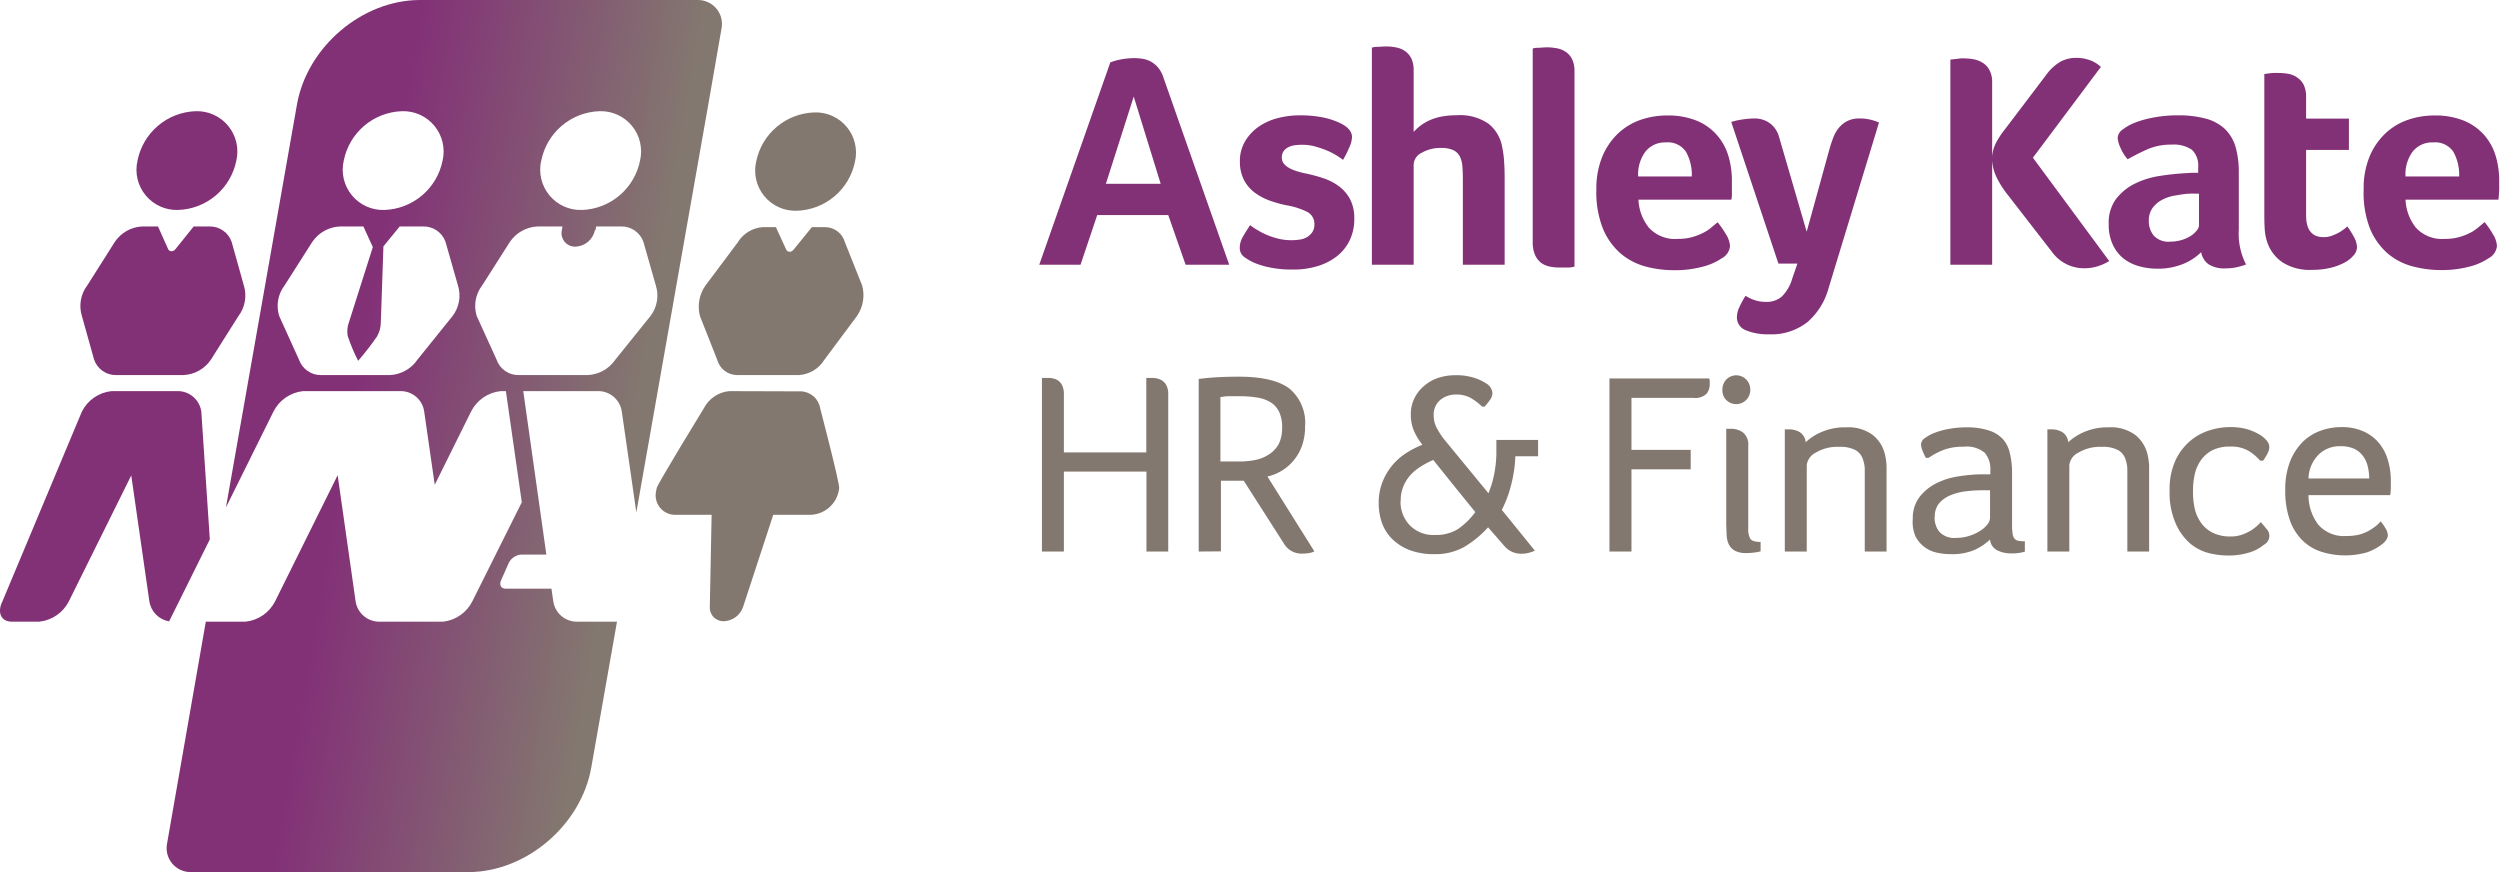
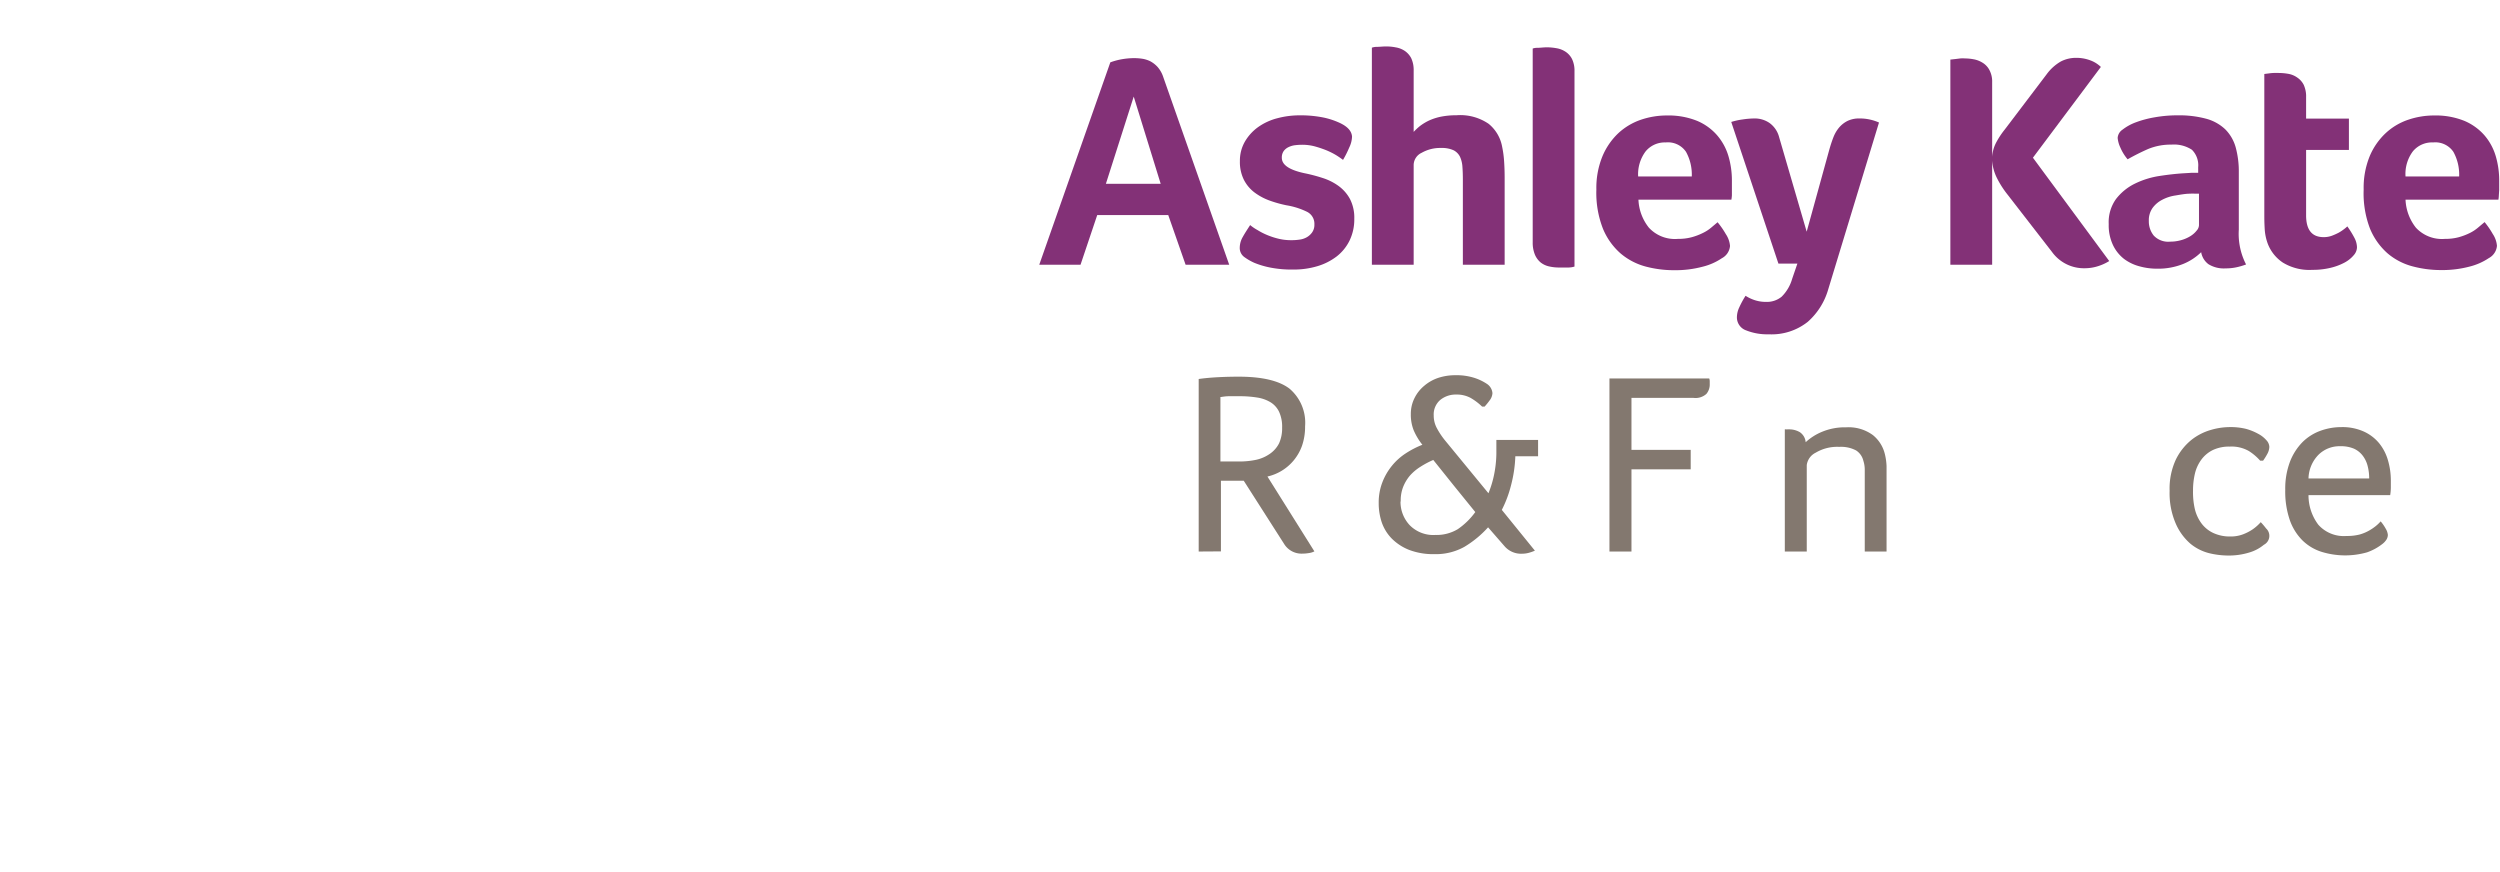
<svg xmlns="http://www.w3.org/2000/svg" viewBox="0 0 344 120">
  <defs>
    <style>.cls-1{fill:none;}.cls-2{clip-path:url(#clip-path);}.cls-3{fill:url(#linear-gradient);}.cls-4{fill:#833177;}.cls-5{fill:#83786f;}</style>
    <clipPath id="clip-path">
      <path class="cls-1" d="M15.33,53.82a5.16,5.16,0,0,0-4.06,2.81L.34,82.73c-.77,1.55-.2,2.81,1.27,2.81H5.42a5.16,5.16,0,0,0,4.06-2.81l8.58-17.31,2.49,17.31a3.3,3.3,0,0,0,2.72,2.77l5.6-11.28L27.7,56.63a3.27,3.27,0,0,0-3.07-2.81Zm85,0a4.38,4.38,0,0,0-3.47,2.34s-6.4,10.44-6.5,11l-.07.37A2.68,2.68,0,0,0,93,70.84h4.92l-.25,12.64a1.87,1.87,0,0,0,1.93,2,2.9,2.9,0,0,0,2.66-2l4.14-12.64h5.15a4.09,4.09,0,0,0,3.86-3.28l.06-.37c.11-.59-2.61-11-2.61-11a2.78,2.78,0,0,0-2.64-2.34Zm11.39-22.57-2.53,3.11c-.3.38-.81.38-1,0l-1.43-3.11H105a4.38,4.38,0,0,0-3.49,2.11L97.06,39.3a5.06,5.06,0,0,0-.74,4.21l2.37,6a2.85,2.85,0,0,0,2.75,2.1h8.5a4.43,4.43,0,0,0,3.49-2.1l4.47-6a5.06,5.06,0,0,0,.74-4.21l-2.37-5.94a2.85,2.85,0,0,0-2.75-2.11Zm-85.07-.09-2.51,3.13c-.3.37-.8.37-1,0l-1.4-3.13H19.58a4.81,4.81,0,0,0-3.77,2.11l-3.8,6a4.68,4.68,0,0,0-.74,4.22l1.68,6a3.15,3.15,0,0,0,3,2.12h9.29a4.83,4.83,0,0,0,3.78-2.12l3.79-6a4.69,4.69,0,0,0,.74-4.22l-1.68-6a3.16,3.16,0,0,0-3-2.11Zm77.4-8.93a5.53,5.53,0,0,0,5.6,6.77,8.43,8.43,0,0,0,8-6.77,5.53,5.53,0,0,0-5.6-6.76,8.43,8.43,0,0,0-8,6.76M18.92,22.1a5.54,5.54,0,0,0,5.6,6.79,8.45,8.45,0,0,0,8-6.79,5.55,5.55,0,0,0-5.6-6.8,8.45,8.45,0,0,0-8,6.8m33,24.11a3.81,3.81,0,0,0,.48-1.82l.36-10.49L55,31.16h3.23a3.18,3.18,0,0,1,3.07,2.11l1.71,6a4.63,4.63,0,0,1-.74,4.22l-4.83,6a4.85,4.85,0,0,1-3.81,2.12H44.2a3.18,3.18,0,0,1-3.06-2.12l-2.72-6a4.63,4.63,0,0,1,.74-4.22l3.82-6a4.87,4.87,0,0,1,3.81-2.11H50L51.3,34,48,44.39a3.56,3.56,0,0,0-.16,1.82,23.85,23.85,0,0,0,1.44,3.44,39.13,39.13,0,0,0,2.66-3.44m30-14.54.09-.51h3.43a3.18,3.18,0,0,1,3.07,2.11l1.71,6a4.63,4.63,0,0,1-.74,4.22l-4.83,6a4.87,4.87,0,0,1-3.81,2.12H71.39a3.16,3.16,0,0,1-3.06-2.12l-2.73-6a4.63,4.63,0,0,1,.75-4.22l3.82-6A4.87,4.87,0,0,1,74,31.16H77.4l-.09.51a1.86,1.86,0,0,0,1.87,2.27,2.84,2.84,0,0,0,2.68-2.27M47.3,22.1a8.45,8.45,0,0,1,8-6.8,5.55,5.55,0,0,1,5.6,6.8,8.46,8.46,0,0,1-8,6.79A5.54,5.54,0,0,1,47.3,22.1m27.18,0a8.45,8.45,0,0,1,8-6.8,5.54,5.54,0,0,1,5.59,6.8,8.45,8.45,0,0,1-8,6.79,5.55,5.55,0,0,1-5.6-6.79M85.59,0H57.79C49.84,0,42.26,6.44,40.86,14.39L38.3,28.92l-7.21,40.9,6.54-13.19a5.16,5.16,0,0,1,4.06-2.81H55.31a3.27,3.27,0,0,1,3.06,2.81l1.45,10.08,5-10.08a5.15,5.15,0,0,1,4.06-2.81h.73L71.8,69.11,65,82.73A5.15,5.15,0,0,1,61,85.54H52a3.29,3.29,0,0,1-3.07-2.81L46.46,65.39l-8.6,17.34a5.16,5.16,0,0,1-4.06,2.81H28.32L23,116a3.3,3.3,0,0,0,3.33,4H64.43c7.95,0,15.53-6.44,16.93-14.39L84.9,85.54H79.2a3.28,3.28,0,0,1-3.07-2.81L75.88,81h-6.3c-.64,0-.92-.52-.63-1.16L70,77.47a2.09,2.09,0,0,1,1.7-1.16h3.48L72,53.82H82.49a3.28,3.28,0,0,1,3.07,2.81l2,13.88,9.9-56.12L99.27,4A3.3,3.3,0,0,0,96,0Z" />
    </clipPath>
    <linearGradient id="linear-gradient" x1="-0.68" y1="-3.43" x2="0.33" y2="-3.43" gradientTransform="matrix(0, 109.84, 109.84, 0, 436.04, 80.1)" gradientUnits="userSpaceOnUse">
      <stop offset="0" stop-color="#833177" />
      <stop offset="0.39" stop-color="#833177" />
      <stop offset="0.74" stop-color="#83786f" />
      <stop offset="1" stop-color="#83786f" />
    </linearGradient>
  </defs>
  <title>NA_Group-Ashley_Kate-HRandFinance[RGB]_v1</title>
  <g id="icon">
    <g class="cls-2">
-       <rect class="cls-3" x="-10.15" y="-9.25" width="138.92" height="138.5" transform="translate(-10.08 107.99) rotate(-80)" />
-     </g>
+       </g>
  </g>
  <g id="NEW_text" data-name="NEW text">
    <path class="cls-4" d="M143,36.43l9.78-27.85a9.1,9.1,0,0,1,1.43-.4A10,10,0,0,1,156.16,8a7.88,7.88,0,0,1,1,.08,3.93,3.93,0,0,1,1.12.35,3.84,3.84,0,0,1,1,.78,4,4,0,0,1,.79,1.41l9.07,25.81h-6l-2.39-6.84h-9.77l-2.3,6.84Zm9.17-11.14h7.54l-3.71-12Z" />
    <path class="cls-4" d="M170.59,34.06a3,3,0,0,1,.43-1.48c.28-.51.61-1,1-1.61a6.32,6.32,0,0,0,1,.68,9,9,0,0,0,1.32.68,10.22,10.22,0,0,0,1.59.52,7.28,7.28,0,0,0,1.75.2,7.46,7.46,0,0,0,1.14-.08,2.67,2.67,0,0,0,1-.33,2.29,2.29,0,0,0,.74-.68,1.8,1.8,0,0,0,.3-1.07,1.84,1.84,0,0,0-1-1.74,10.11,10.11,0,0,0-2.83-.9,16.5,16.5,0,0,1-2.38-.67,8,8,0,0,1-2.06-1.12,5.09,5.09,0,0,1-1.44-1.74,5.52,5.52,0,0,1-.54-2.55,5.25,5.25,0,0,1,.68-2.67,6.45,6.45,0,0,1,1.81-2,8,8,0,0,1,2.62-1.22,11.92,11.92,0,0,1,3.12-.41,15.94,15.94,0,0,1,3,.25,10.26,10.26,0,0,1,2.28.69q1.85.78,1.92,2a3.7,3.7,0,0,1-.4,1.52A13.14,13.14,0,0,1,184.8,22a12,12,0,0,0-1-.68,10.14,10.14,0,0,0-1.36-.67,15.2,15.2,0,0,0-1.57-.52,6.69,6.69,0,0,0-1.66-.21,8.31,8.31,0,0,0-1,.06,2.85,2.85,0,0,0-.9.26,1.76,1.76,0,0,0-.67.54,1.54,1.54,0,0,0-.26.94c0,.95,1,1.65,3.05,2.1a22.42,22.42,0,0,1,2.5.65,7.74,7.74,0,0,1,2.23,1.1,5.42,5.42,0,0,1,1.59,1.8,5.63,5.63,0,0,1,.6,2.73,6.67,6.67,0,0,1-.65,3,6.22,6.22,0,0,1-1.78,2.19,8.22,8.22,0,0,1-2.66,1.34,11.29,11.29,0,0,1-3.32.46,15.19,15.19,0,0,1-3.18-.28,11.65,11.65,0,0,1-2.15-.64,7.33,7.33,0,0,1-1.32-.75A1.54,1.54,0,0,1,170.59,34.06Z" />
    <path class="cls-4" d="M188.77,36.43V6.56a2,2,0,0,1,.64-.11c.42,0,.86-.06,1.3-.06a6.86,6.86,0,0,1,1.35.13,3.17,3.17,0,0,1,1.23.48,2.74,2.74,0,0,1,.89,1,3.84,3.84,0,0,1,.34,1.72v8.43a8.12,8.12,0,0,1,.83-.78,7,7,0,0,1,1.23-.76,7.61,7.61,0,0,1,1.67-.55,10.73,10.73,0,0,1,2.16-.2,6.9,6.9,0,0,1,4.43,1.18,5.26,5.26,0,0,1,1.85,3.13,14.24,14.24,0,0,1,.28,2.1c.05.75.07,1.5.07,2.22V36.43h-5.75V24.7q0-.93-.06-1.74a3.89,3.89,0,0,0-.33-1.38,2,2,0,0,0-.88-.9,3.86,3.86,0,0,0-1.71-.32,5.15,5.15,0,0,0-2.68.66,1.89,1.89,0,0,0-1.11,1.63V36.43Z" />
    <path class="cls-4" d="M210.9,33.34V6.68a1.89,1.89,0,0,1,.64-.1c.43,0,.86-.07,1.31-.07a7.71,7.71,0,0,1,1.35.13,3.18,3.18,0,0,1,1.22.48,2.62,2.62,0,0,1,.89,1,3.69,3.69,0,0,1,.34,1.71V36.68a2.92,2.92,0,0,1-.8.13c-.4,0-.84,0-1.32,0a6.06,6.06,0,0,1-1.37-.15,2.88,2.88,0,0,1-1.16-.54,2.84,2.84,0,0,1-.8-1.09A4.3,4.3,0,0,1,210.9,33.34Z" />
    <path class="cls-4" d="M219.66,26.09a11.48,11.48,0,0,1,.83-4.57,9.33,9.33,0,0,1,2.19-3.19,8.71,8.71,0,0,1,3.1-1.85,11.06,11.06,0,0,1,3.55-.59,10.55,10.55,0,0,1,4.17.73,7.47,7.47,0,0,1,2.78,2,7.76,7.76,0,0,1,1.55,2.85,11.8,11.8,0,0,1,.48,3.38v.58c0,.22,0,.46,0,.72l0,.74a5.43,5.43,0,0,1-.07.58H225.45a6.59,6.59,0,0,0,1.44,3.86,4.87,4.87,0,0,0,4,1.54,7,7,0,0,0,1.93-.24,8.28,8.28,0,0,0,1.49-.57,5.28,5.28,0,0,0,1.15-.74l.88-.74a11.4,11.4,0,0,1,1.13,1.63,3.42,3.42,0,0,1,.58,1.63,2.1,2.1,0,0,1-1.12,1.69,8.2,8.2,0,0,1-2.61,1.16,14.58,14.58,0,0,1-4,.49,15.13,15.13,0,0,1-3.9-.51A8.88,8.88,0,0,1,223,34.88a9.19,9.19,0,0,1-2.43-3.4A13.54,13.54,0,0,1,219.66,26.09Zm5.75-1.81h7.38A6.5,6.5,0,0,0,232,20.9a3,3,0,0,0-2.81-1.3,3.4,3.4,0,0,0-2.76,1.24A5.25,5.25,0,0,0,225.41,24.28Z" />
    <path class="cls-4" d="M238.22,16.78a9.42,9.42,0,0,1,1.54-.34,11.5,11.5,0,0,1,1.67-.14,3.56,3.56,0,0,1,2.08.64,3.48,3.48,0,0,1,1.3,1.94l3.79,13,3.13-11.35c.17-.59.35-1.14.55-1.65a4.71,4.71,0,0,1,.78-1.33,3.69,3.69,0,0,1,1.16-.91,3.64,3.64,0,0,1,1.63-.34,6.4,6.4,0,0,1,1.45.15,6.52,6.52,0,0,1,1.25.41l-7,23a9.4,9.4,0,0,1-2.81,4.43A8,8,0,0,1,243.37,46a7.79,7.79,0,0,1-3.1-.54A1.89,1.89,0,0,1,239,43.6a3.25,3.25,0,0,1,.32-1.3,12.51,12.51,0,0,1,.87-1.6,5.43,5.43,0,0,0,1.23.59,4.92,4.92,0,0,0,1.6.25,3.18,3.18,0,0,0,2.14-.72,5.63,5.63,0,0,0,1.44-2.45l.72-2.1h-2.61Z" />
    <path class="cls-4" d="M268.37,36.43V8.2l.72-.08.65-.08a4.3,4.3,0,0,1,.62,0,6.73,6.73,0,0,1,1.23.12,3.51,3.51,0,0,1,1.21.47,2.57,2.57,0,0,1,.94,1,3.33,3.33,0,0,1,.38,1.69V21.58a4.89,4.89,0,0,1,.57-2,11.29,11.29,0,0,1,1.16-1.75l5.77-7.61a6.34,6.34,0,0,1,1.95-1.76,4.52,4.52,0,0,1,2.07-.5,5.41,5.41,0,0,1,2,.35,4.12,4.12,0,0,1,1.44.9L279.73,21.7l10.5,14.22a6.79,6.79,0,0,1-1.69.75,6,6,0,0,1-1.64.24,5.41,5.41,0,0,1-4.52-2.21l-6.2-8a13,13,0,0,1-1.39-2.18,6.3,6.3,0,0,1-.67-2.42V36.43Z" />
    <path class="cls-4" d="M290.16,30.85a5.46,5.46,0,0,1,1-3.46,7.37,7.37,0,0,1,2.6-2.12,11.69,11.69,0,0,1,3.41-1.06c1.23-.19,2.35-.31,3.36-.37l1-.06h.94V23a3,3,0,0,0-.86-2.39,4.49,4.49,0,0,0-2.82-.71,8.12,8.12,0,0,0-3.25.62c-.95.42-1.88.89-2.78,1.4a6.37,6.37,0,0,1-1-1.62,4,4,0,0,1-.37-1.32,1.49,1.49,0,0,1,.67-1.14,6.86,6.86,0,0,1,1.81-1,14.09,14.09,0,0,1,2.63-.7,17.71,17.71,0,0,1,3.16-.27,14.26,14.26,0,0,1,3.92.47,6.12,6.12,0,0,1,2.62,1.46,5.68,5.68,0,0,1,1.43,2.47,12.6,12.6,0,0,1,.43,3.45v7.87a9.21,9.21,0,0,0,1,4.8,9.27,9.27,0,0,1-1.43.41,7,7,0,0,1-1.39.13,4,4,0,0,1-2.36-.58,2.59,2.59,0,0,1-1-1.65,7.62,7.62,0,0,1-2.45,1.61,9.27,9.27,0,0,1-3.7.66,8.83,8.83,0,0,1-2.32-.32,6.17,6.17,0,0,1-2.11-1,5.29,5.29,0,0,1-1.54-1.9A6.35,6.35,0,0,1,290.16,30.85Zm5.52-.44a3.1,3.1,0,0,0,.67,2,2.73,2.73,0,0,0,2.27.84,5.42,5.42,0,0,0,1.52-.21,4.84,4.84,0,0,0,1.26-.55,3.23,3.23,0,0,0,.86-.76,1.18,1.18,0,0,0,.32-.74V26.65H302a4.12,4.12,0,0,0-.6,0c-.7,0-1.39.14-2.07.25a5.63,5.63,0,0,0-1.83.6,3.76,3.76,0,0,0-1.31,1.12A2.92,2.92,0,0,0,295.68,30.41Z" />
    <path class="cls-4" d="M311.57,29.76V10.18l.64-.08a6.06,6.06,0,0,1,.64-.06c.22,0,.45,0,.67,0a7.7,7.7,0,0,1,1.35.12,3,3,0,0,1,1.23.51,2.67,2.67,0,0,1,.89,1,3.83,3.83,0,0,1,.33,1.71v2.94h5.89v4.31h-5.89v9c0,2,.8,3,2.41,3a3.23,3.23,0,0,0,1.13-.19,8.27,8.27,0,0,0,.94-.42,5.59,5.59,0,0,0,.74-.49,3.8,3.8,0,0,0,.45-.38,13.19,13.19,0,0,1,1,1.62,2.89,2.89,0,0,1,.33,1.26,1.69,1.69,0,0,1-.45,1.09,4.25,4.25,0,0,1-1.24,1,7.94,7.94,0,0,1-1.94.73,10.26,10.26,0,0,1-2.49.28,7,7,0,0,1-4.08-1A5.45,5.45,0,0,1,312,33.41a7,7,0,0,1-.37-1.79Q311.57,30.69,311.57,29.76Z" />
    <path class="cls-4" d="M325.24,26.09a11.48,11.48,0,0,1,.82-4.57,9.22,9.22,0,0,1,2.2-3.19,8.54,8.54,0,0,1,3.1-1.85,11,11,0,0,1,3.54-.59,10.55,10.55,0,0,1,4.17.73,7.59,7.59,0,0,1,2.79,2,7.76,7.76,0,0,1,1.55,2.85,11.8,11.8,0,0,1,.48,3.38v.58c0,.22,0,.46,0,.72l-.05.74a3.84,3.84,0,0,1-.06.58H331a6.65,6.65,0,0,0,1.43,3.86,4.89,4.89,0,0,0,4,1.54,7,7,0,0,0,1.93-.24,8.58,8.58,0,0,0,1.49-.57A5.54,5.54,0,0,0,341,31.3l.88-.74A11.41,11.41,0,0,1,343,32.19a3.42,3.42,0,0,1,.58,1.63,2.11,2.11,0,0,1-1.11,1.69,8.41,8.41,0,0,1-2.61,1.16,14.65,14.65,0,0,1-4,.49,15.05,15.05,0,0,1-3.89-.51,8.74,8.74,0,0,1-3.42-1.77,9.19,9.19,0,0,1-2.43-3.4A13.54,13.54,0,0,1,325.24,26.09ZM331,24.28h7.38a6.5,6.5,0,0,0-.79-3.38,3,3,0,0,0-2.8-1.3A3.39,3.39,0,0,0,332,20.84,5.19,5.19,0,0,0,331,24.28Z" />
  </g>
  <g id="pure_text" data-name="pure text">
-     <path class="cls-5" d="M143.37,75.89V52a1.24,1.24,0,0,0,.27,0l.28,0,.32,0a3.3,3.3,0,0,1,.73.09,1.69,1.69,0,0,1,1.21,1,2.77,2.77,0,0,1,.21,1.16v8h11.34V52l.29,0,.27,0,.3,0a2.89,2.89,0,0,1,.68.09,2.16,2.16,0,0,1,.71.32,1.81,1.81,0,0,1,.55.68,2.58,2.58,0,0,1,.22,1.16V75.89h-3v-11H146.39v11Z" />
    <path class="cls-5" d="M164.94,75.89V52.15c.84-.12,1.75-.2,2.73-.25s1.9-.07,2.78-.07c3.24,0,5.57.56,7,1.66a6.15,6.15,0,0,1,2.13,5.17,8,8,0,0,1-.42,2.67,6.7,6.7,0,0,1-1.13,2,6.57,6.57,0,0,1-3.63,2.24l6.46,10.3a2.41,2.41,0,0,1-.81.24,5.42,5.42,0,0,1-.86.07,2.81,2.81,0,0,1-2.51-1.36l-5.54-8.67H168v9.72Zm2.92-21.24h.07V63.5h2.56a10.92,10.92,0,0,0,2.39-.24,5.25,5.25,0,0,0,1.86-.82A3.88,3.88,0,0,0,176,61a5,5,0,0,0,.42-2.16,4.9,4.9,0,0,0-.41-2.16,3.12,3.12,0,0,0-1.17-1.32,5,5,0,0,0-1.86-.66,14.79,14.79,0,0,0-2.41-.18c-.57,0-1.06,0-1.49,0S168.22,54.6,167.86,54.65Z" />
    <path class="cls-5" d="M189.71,69.21a7.67,7.67,0,0,1,.51-2.86,8.35,8.35,0,0,1,1.32-2.27,8.19,8.19,0,0,1,1.91-1.71,12.51,12.51,0,0,1,2.27-1.17h0a8.62,8.62,0,0,1-1.2-2,5.78,5.78,0,0,1-.39-2.21,4.83,4.83,0,0,1,.51-2.22,5.15,5.15,0,0,1,1.34-1.69A5.78,5.78,0,0,1,197.89,52a7.44,7.44,0,0,1,2.37-.37,8.07,8.07,0,0,1,2.53.34,6.9,6.9,0,0,1,1.79.84,1.68,1.68,0,0,1,.78,1.29,1.77,1.77,0,0,1-.39,1,9.5,9.5,0,0,1-.69.85h-.34a8.13,8.13,0,0,0-1.57-1.19,4,4,0,0,0-2-.47,3.37,3.37,0,0,0-2.19.74,2.63,2.63,0,0,0-.9,2.15,3.61,3.61,0,0,0,.43,1.73,10.57,10.57,0,0,0,1.1,1.66l3,3.65,3,3.65a14,14,0,0,0,.78-2.58,15.37,15.37,0,0,0,.31-2.86v-.9c0-.34,0-.67,0-1h5.74v2.25h-3.13a17.94,17.94,0,0,1-.58,3.95,16,16,0,0,1-1.28,3.43l4.55,5.61a5.69,5.69,0,0,1-.85.3,3.46,3.46,0,0,1-.89.12A3,3,0,0,1,207,75.13l-2.24-2.57a14.19,14.19,0,0,1-3.27,2.69,8.06,8.06,0,0,1-4.12,1,9.33,9.33,0,0,1-3.49-.59,7,7,0,0,1-2.38-1.56,6,6,0,0,1-1.38-2.25A8.27,8.27,0,0,1,189.71,69.21Zm3-.21A4.68,4.68,0,0,0,194,72.29a4.56,4.56,0,0,0,3.51,1.32,5.68,5.68,0,0,0,3.07-.79A9.81,9.81,0,0,0,203,70.46l-2.92-3.6-2.86-3.57a12,12,0,0,0-1.74.92A6.67,6.67,0,0,0,194,65.45a5.66,5.66,0,0,0-.95,1.61A5.11,5.11,0,0,0,192.74,69Z" />
    <path class="cls-5" d="M221.46,75.89V52.08h13.73a1.08,1.08,0,0,1,.07.36v.39a2,2,0,0,1-.46,1.37,2.22,2.22,0,0,1-1.76.55h-8.55V61.9h8.15v2.68h-8.15V75.89Z" />
-     <path class="cls-5" d="M237,53.68a2,2,0,0,1,.54-1.46,1.91,1.91,0,0,1,2.74,0,2,2,0,0,1,.56,1.46,1.94,1.94,0,0,1-3.3,1.37A1.89,1.89,0,0,1,237,53.68Zm.53,18.75V59h.21l.19,0,.23,0a2.78,2.78,0,0,1,1.69.52,2.18,2.18,0,0,1,.71,1.86V72.69a2.69,2.69,0,0,0,.29,1.45c.2.29.67.43,1.41.43v1.29a5.13,5.13,0,0,1-.87.17,8.08,8.08,0,0,1-1.09.07,3.22,3.22,0,0,1-1.58-.32,2,2,0,0,1-.82-.85,3.27,3.27,0,0,1-.31-1.19C237.57,73.3,237.55,72.86,237.55,72.43Z" />
    <path class="cls-5" d="M245.59,75.89V59.08h.17a.72.72,0,0,0,.19,0h.23a2.87,2.87,0,0,1,1.48.39,1.83,1.83,0,0,1,.8,1.38,7.52,7.52,0,0,1,2.22-1.42,8.13,8.13,0,0,1,3.34-.63,5.64,5.64,0,0,1,3.69,1.07,4.79,4.79,0,0,1,1.66,2.67,8.14,8.14,0,0,1,.22,1.58c0,.58,0,1.14,0,1.68V75.89h-3v-10c0-.46,0-.89,0-1.31a4,4,0,0,0-.19-1.17,2.34,2.34,0,0,0-1-1.43,4.43,4.43,0,0,0-2.32-.49,5.76,5.76,0,0,0-3.24.8A2.21,2.21,0,0,0,248.61,64V75.89Z" />
-     <path class="cls-5" d="M263.2,71.36a4.75,4.75,0,0,1,.95-3,6.66,6.66,0,0,1,2.33-1.88,9.9,9.9,0,0,1,3-.93,21.56,21.56,0,0,1,2.9-.28h.74q.44,0,.75,0v-.53a3.47,3.47,0,0,0-.76-2.43,3.9,3.9,0,0,0-2.92-.84,7.55,7.55,0,0,0-2.68.41A10.41,10.41,0,0,0,265.37,63H265a6.55,6.55,0,0,1-.47-1,2.71,2.71,0,0,1-.2-.85,1.14,1.14,0,0,1,.58-.9,5.59,5.59,0,0,1,1.47-.76,11.35,11.35,0,0,1,2-.51,13.54,13.54,0,0,1,2.18-.18,9.71,9.71,0,0,1,3,.4,4.53,4.53,0,0,1,2,1.18,4.29,4.29,0,0,1,1,2,11.18,11.18,0,0,1,.3,2.73v7.11a7.82,7.82,0,0,0,.08,1.24,1.34,1.34,0,0,0,.27.67.89.89,0,0,0,.53.29,5.18,5.18,0,0,0,.88.06v1.43a5.06,5.06,0,0,1-.79.17,6.07,6.07,0,0,1-1,.07,4.32,4.32,0,0,1-2-.42,1.82,1.82,0,0,1-1-1.49,8,8,0,0,1-2.13,1.43,7.86,7.86,0,0,1-3.29.58,8.56,8.56,0,0,1-1.87-.2,4.4,4.4,0,0,1-1.71-.76,4.3,4.3,0,0,1-1.26-1.49A5.07,5.07,0,0,1,263.2,71.36Zm3-.2a3.15,3.15,0,0,0,.64,2,2.82,2.82,0,0,0,2.38.85,5.51,5.51,0,0,0,1.77-.28,6.24,6.24,0,0,0,1.47-.68,3.85,3.85,0,0,0,1-.88,1.49,1.49,0,0,0,.37-.91V67.46h-1a20.2,20.2,0,0,0-2.32.14,8.11,8.11,0,0,0-2.13.55,4.13,4.13,0,0,0-1.57,1.12A2.82,2.82,0,0,0,266.23,71.16Z" />
-     <path class="cls-5" d="M281.72,75.89V59.08h.17a.72.72,0,0,0,.19,0h.23a2.87,2.87,0,0,1,1.48.39,1.83,1.83,0,0,1,.8,1.38,7.52,7.52,0,0,1,2.22-1.42,8.13,8.13,0,0,1,3.34-.63,5.66,5.66,0,0,1,3.69,1.07,4.84,4.84,0,0,1,1.66,2.67,8.14,8.14,0,0,1,.22,1.58c0,.58,0,1.14,0,1.68V75.89h-3v-10c0-.46,0-.89,0-1.31a4,4,0,0,0-.19-1.17,2.32,2.32,0,0,0-1-1.43,4.36,4.36,0,0,0-2.31-.49,5.76,5.76,0,0,0-3.24.8A2.19,2.19,0,0,0,284.74,64V75.89Z" />
    <path class="cls-5" d="M298.54,67.54a9.45,9.45,0,0,1,.87-4.33,8,8,0,0,1,2.13-2.68,7.72,7.72,0,0,1,2.67-1.37,9.35,9.35,0,0,1,2.46-.39A9,9,0,0,1,309,59a7.6,7.6,0,0,1,1.74.7,3.9,3.9,0,0,1,1.12.88,1.41,1.41,0,0,1,.4.9,2.12,2.12,0,0,1-.29,1,8,8,0,0,1-.57.91H311a7.24,7.24,0,0,0-1.56-1.33,4.8,4.8,0,0,0-2.61-.61,5.26,5.26,0,0,0-2.31.46,4.33,4.33,0,0,0-1.58,1.29,5.3,5.3,0,0,0-.91,1.93,10,10,0,0,0-.27,2.37A10.57,10.57,0,0,0,302,70a5.46,5.46,0,0,0,.91,2,4.3,4.3,0,0,0,1.62,1.33,5.37,5.37,0,0,0,2.39.49,4.72,4.72,0,0,0,1.73-.3,6.57,6.57,0,0,0,1.3-.67,6.32,6.32,0,0,0,1.13-1,9.32,9.32,0,0,1,.73.86,1.38,1.38,0,0,1-.3,2.25A5.58,5.58,0,0,1,309.58,76a9.56,9.56,0,0,1-3.08.44,11.28,11.28,0,0,1-2.51-.32,6.57,6.57,0,0,1-2.57-1.29,7.72,7.72,0,0,1-2-2.7A10.52,10.52,0,0,1,298.54,67.54Z" />
    <path class="cls-5" d="M314.45,67.4a10.46,10.46,0,0,1,.66-3.89,7.87,7.87,0,0,1,1.74-2.7,6.77,6.77,0,0,1,2.46-1.54,8.38,8.38,0,0,1,2.85-.5,7.17,7.17,0,0,1,3.1.61A5.9,5.9,0,0,1,327.38,61a6.61,6.61,0,0,1,1.21,2.36,9.91,9.91,0,0,1,.39,2.77c0,.34,0,.67,0,1a7.12,7.12,0,0,1-.09,1H317.65A6.72,6.72,0,0,0,319,72.2a4.69,4.69,0,0,0,3.89,1.55,6.85,6.85,0,0,0,1.79-.2A5.77,5.77,0,0,0,326,73a6.82,6.82,0,0,0,.95-.65,5.31,5.31,0,0,0,.63-.61,5.94,5.94,0,0,1,.69,1,2,2,0,0,1,.3.87,1.31,1.31,0,0,1-.17.6,2.41,2.41,0,0,1-.61.66A7.29,7.29,0,0,1,325.71,76a11,11,0,0,1-6.27-.07,6.62,6.62,0,0,1-2.59-1.54,7.38,7.38,0,0,1-1.76-2.79A12.07,12.07,0,0,1,314.45,67.4Zm3.2-1.56H326a6.68,6.68,0,0,0-.21-1.71,3.87,3.87,0,0,0-.65-1.39,3.18,3.18,0,0,0-1.23-1,4.53,4.53,0,0,0-1.87-.34,4.12,4.12,0,0,0-3,1.16A4.81,4.81,0,0,0,317.65,65.84Z" />
  </g>
</svg>